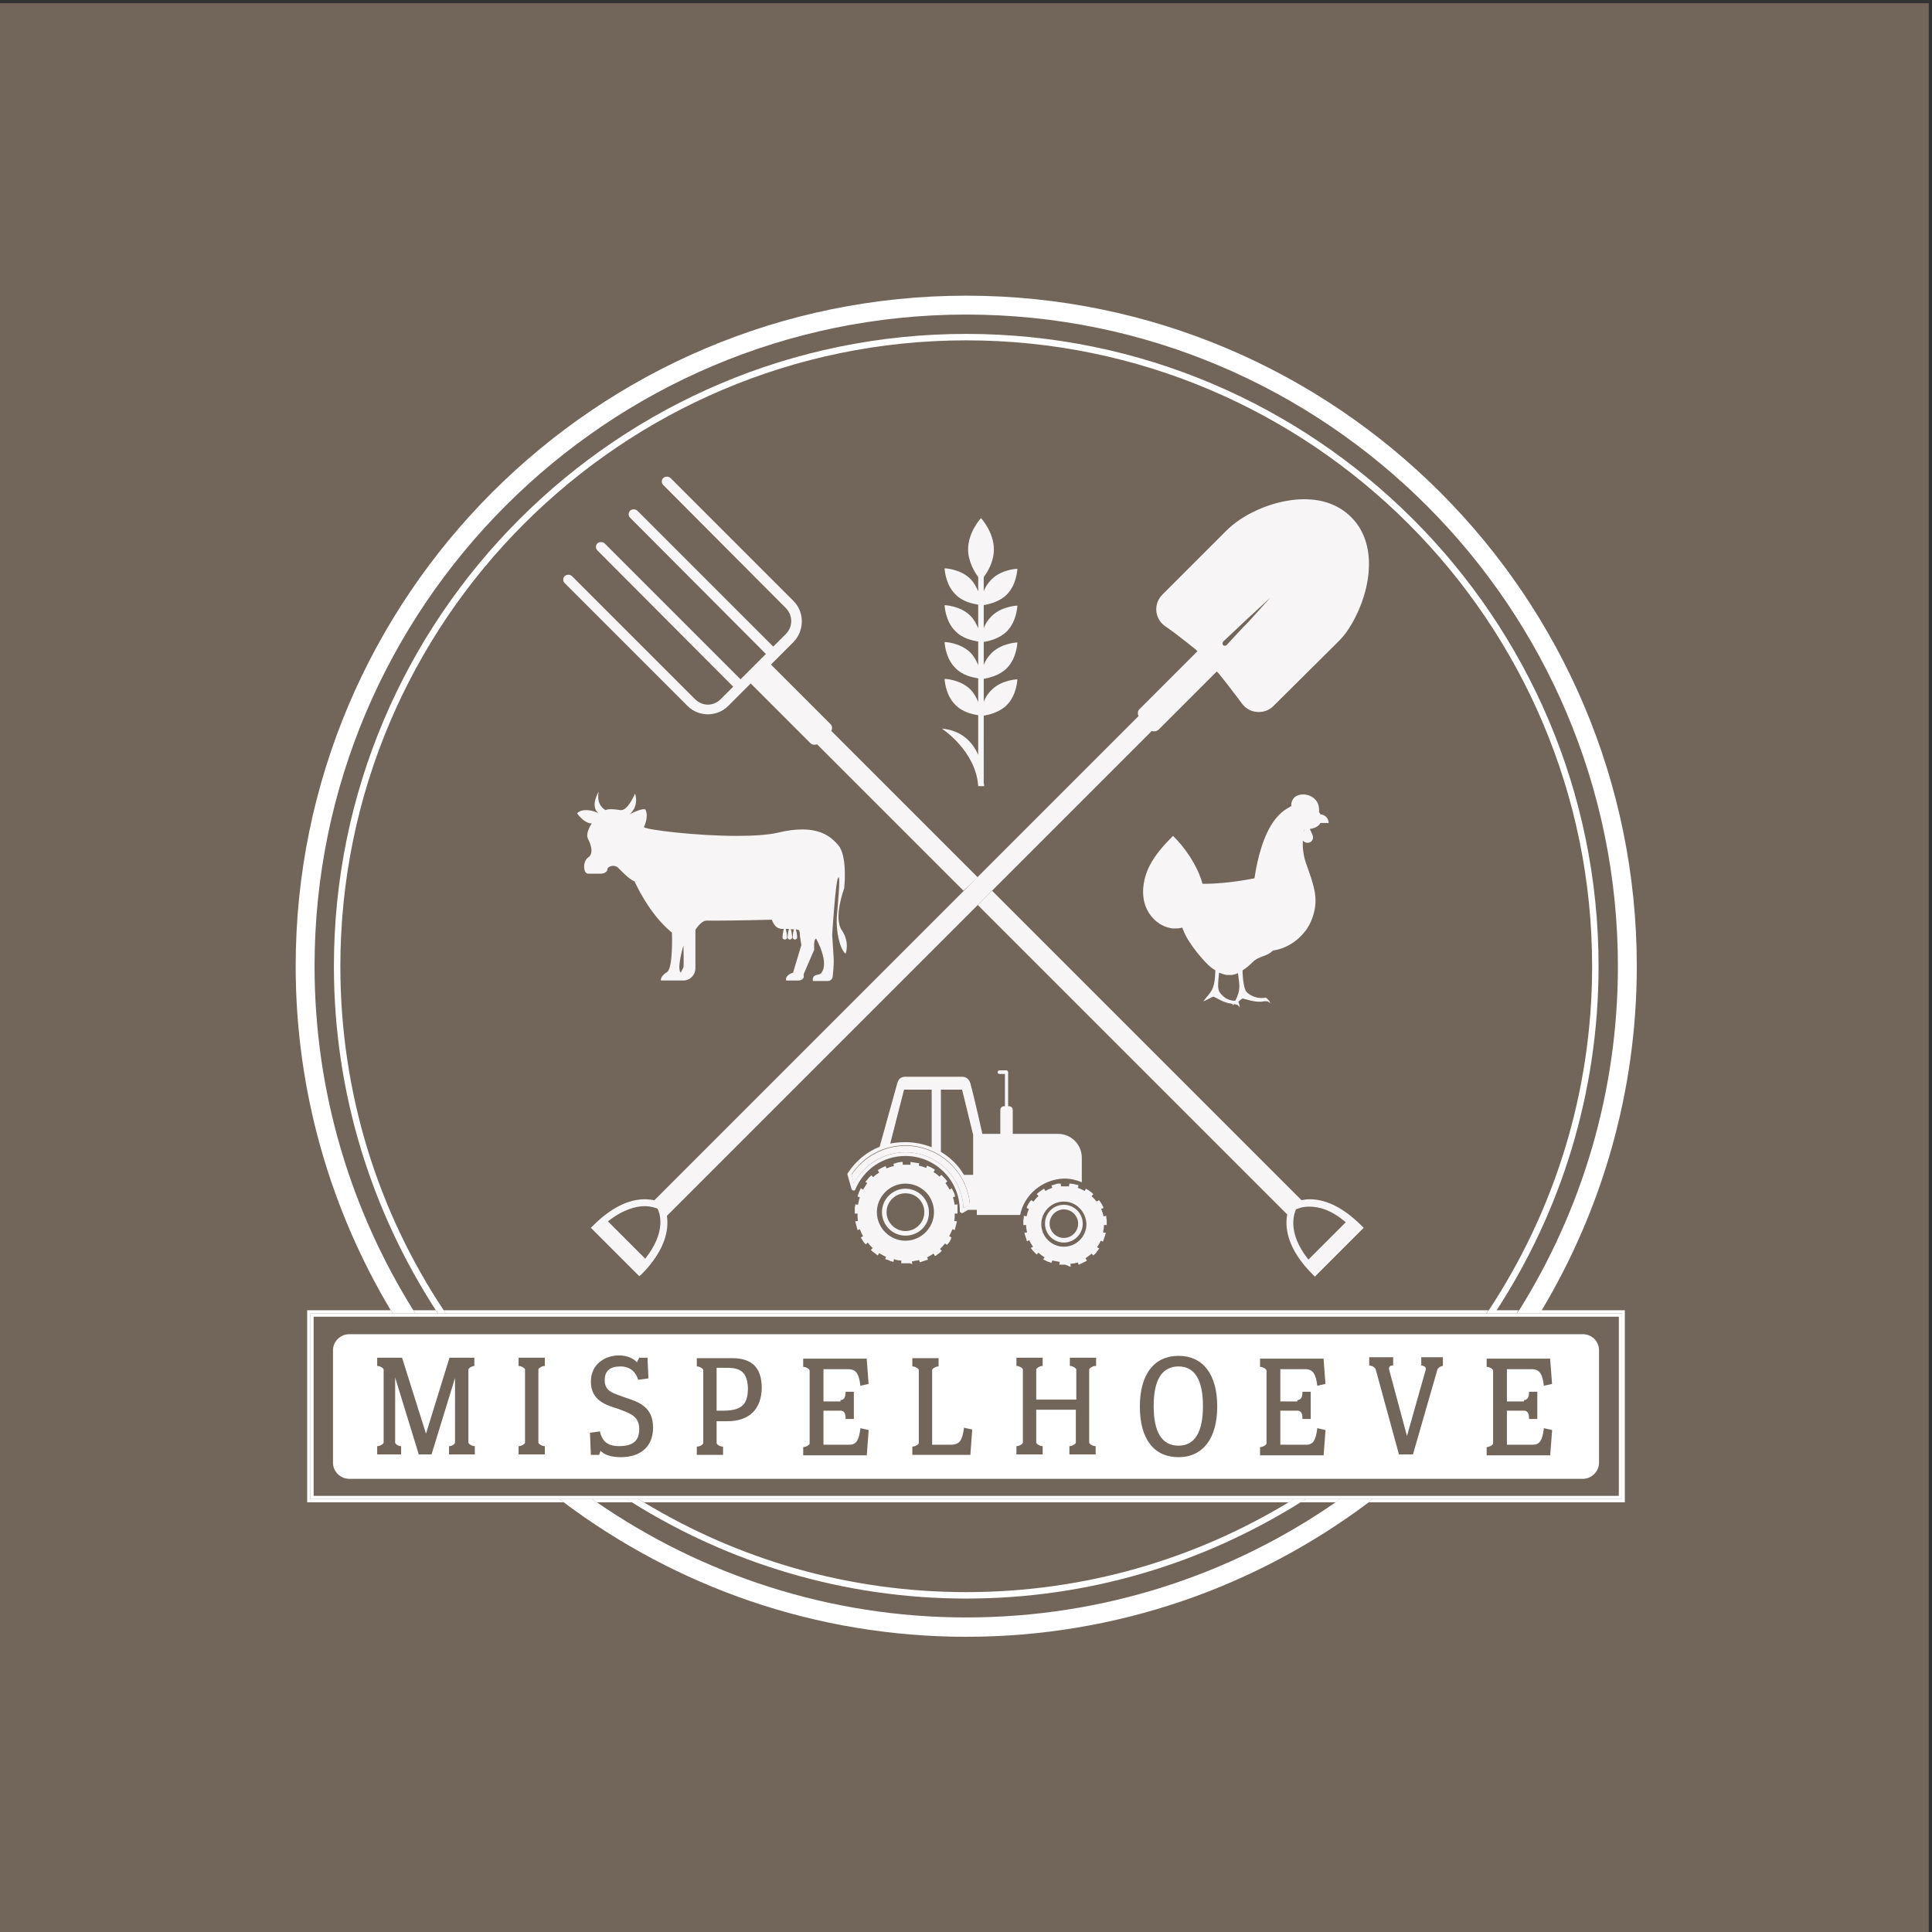
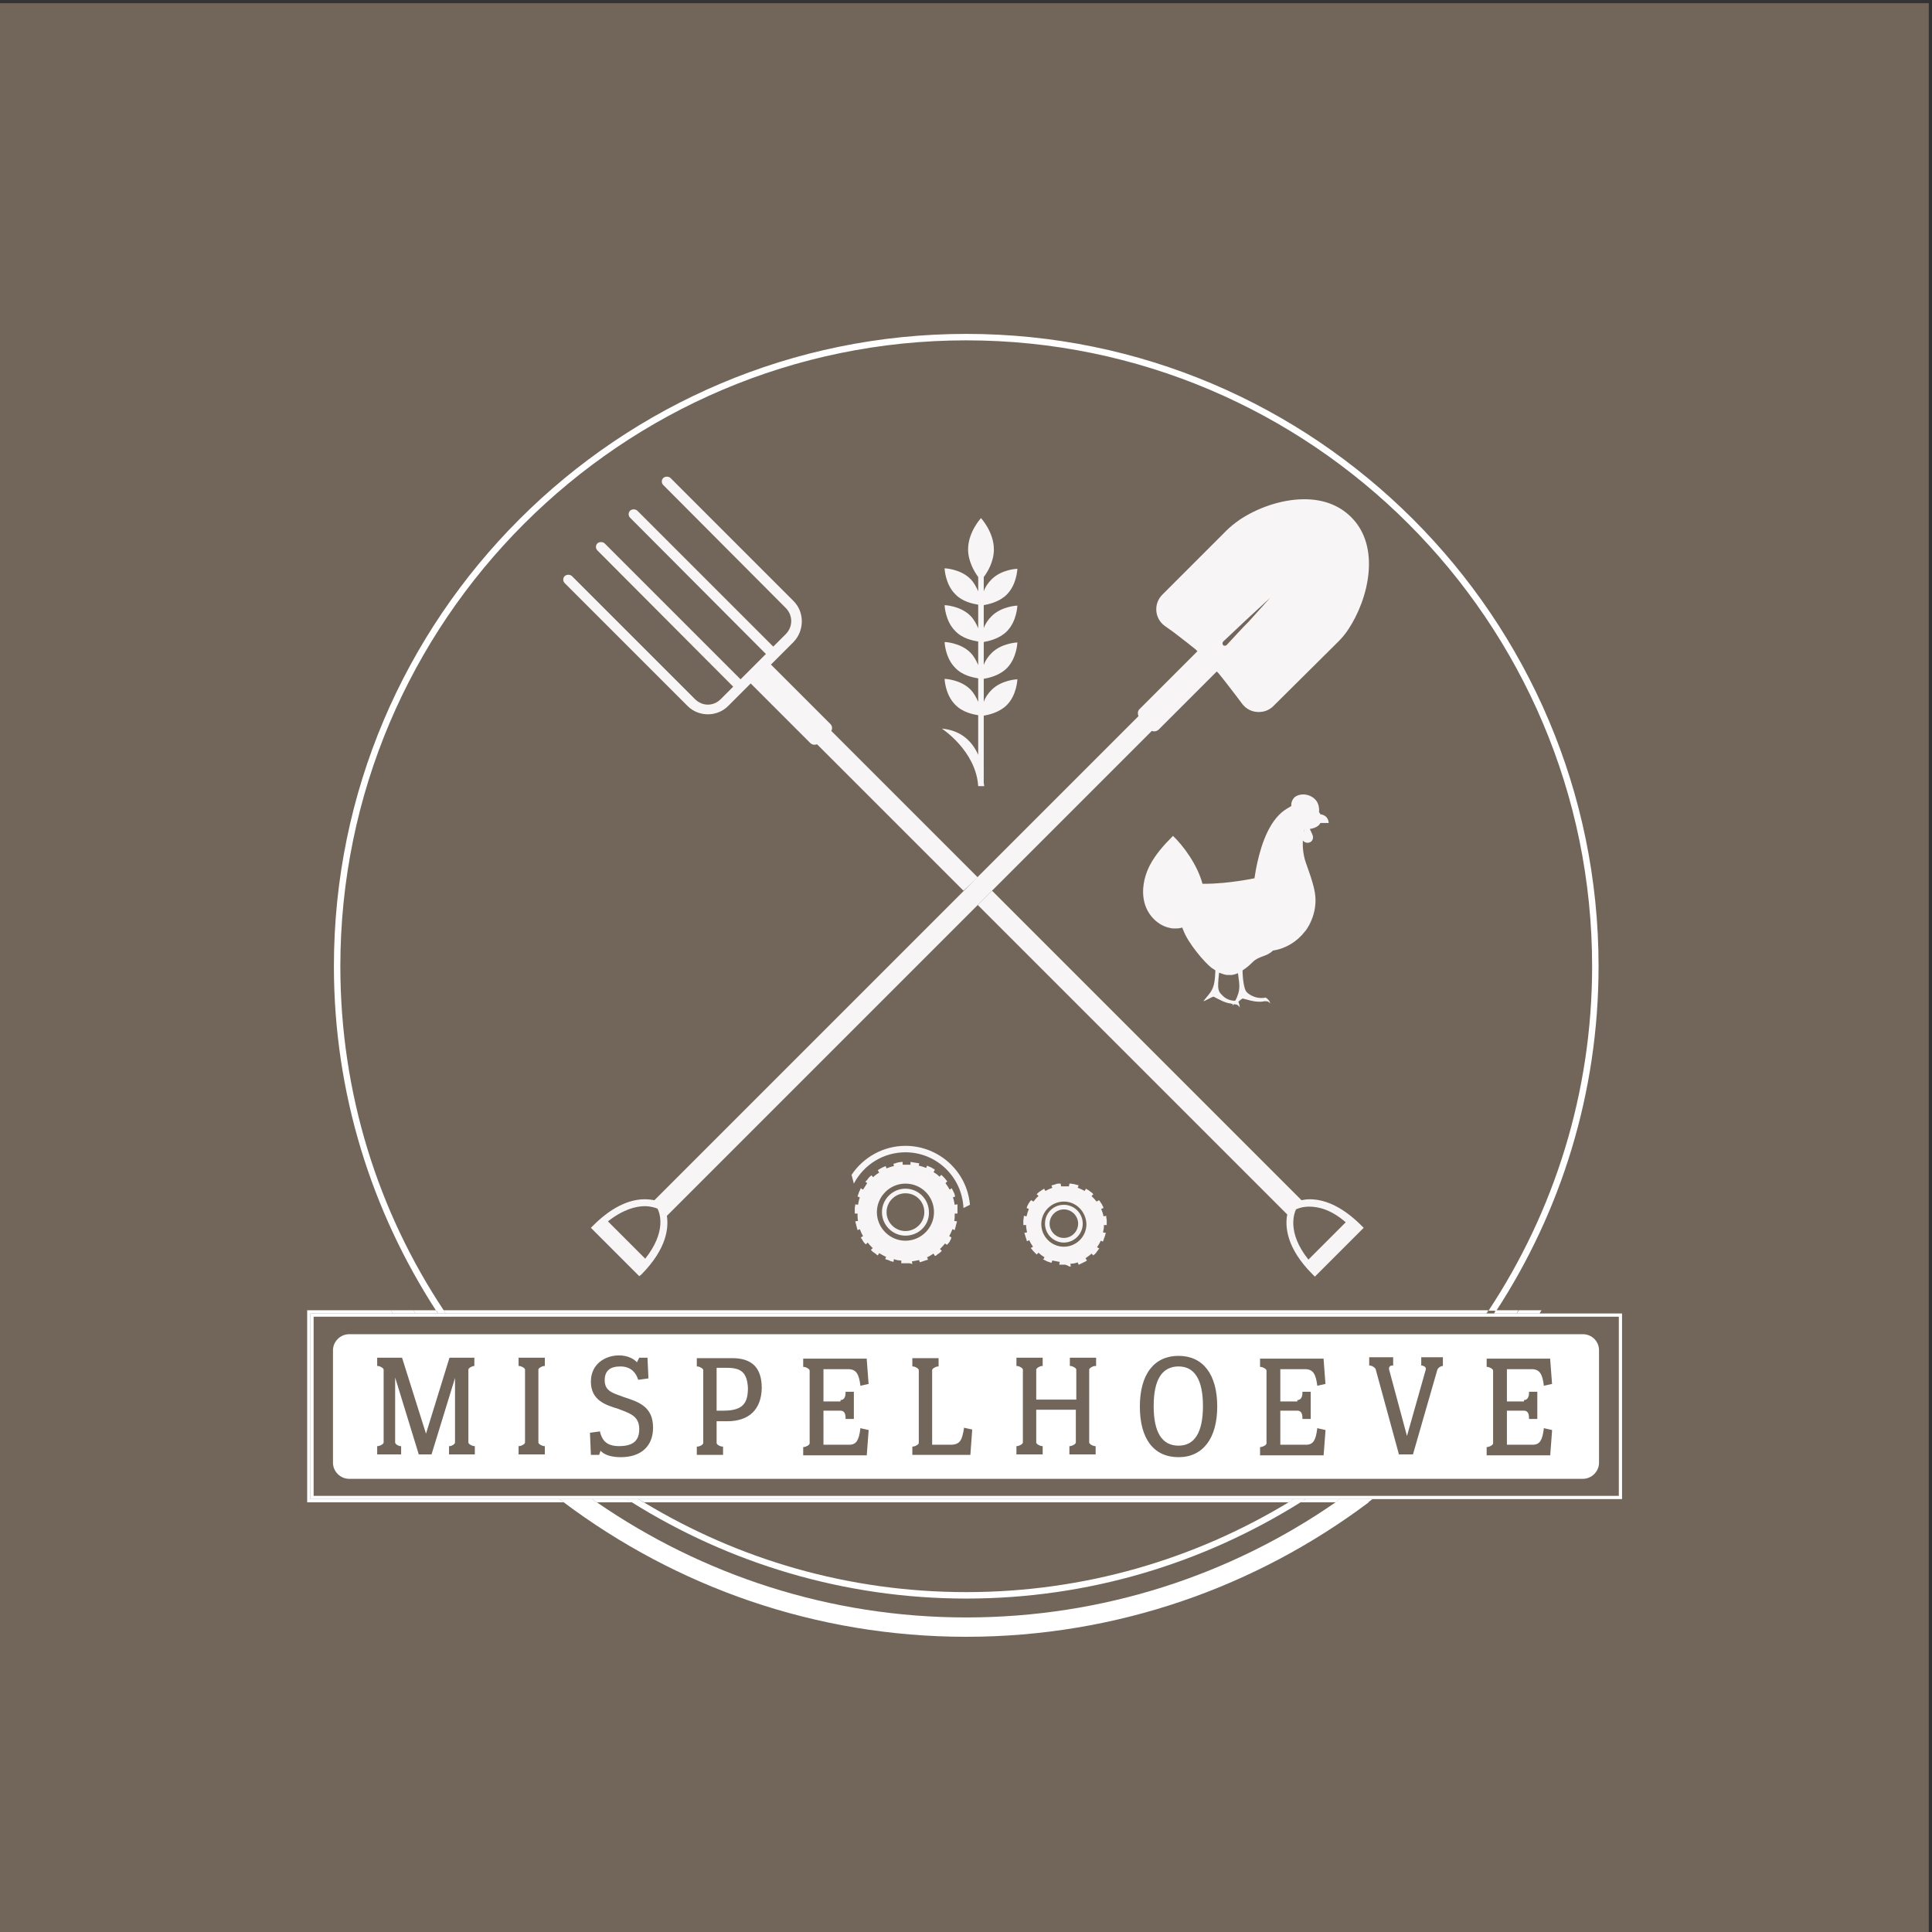
<svg xmlns="http://www.w3.org/2000/svg" xmlns:xlink="http://www.w3.org/1999/xlink" version="1.1" id="Laag_1" x="0px" y="0px" viewBox="0 0 419.5 419.5" style="enable-background:new 0 0 419.5 419.5;" xml:space="preserve">
  <rect x="0" y="0" width="419.5" height="419.5" fill="#333333" stroke="none" />
  <style type="text/css">
	.st0{fill:#72665A;}
	.st1{clip-path:url(#SVGID_2_);fill:#F7F5F5;}
	.st2{clip-path:url(#SVGID_2_);fill:#FFFFFF;}
</style>
  <rect y="0.7" class="st0" width="418.8" height="418.8" />
  <g>
    <defs>
      <rect id="SVGID_1_" width="419.5" height="419.5" />
    </defs>
    <clipPath id="SVGID_2_">
      <use xlink:href="#SVGID_1_" style="overflow:visible;" />
    </clipPath>
-     <path class="st1" d="M148.4,205.3c0,0-1.5,4.9-0.6,5.9c0,0,0.6-1.1,0.6-1.2C148.5,209.9,148.4,205.3,148.4,205.3 M173.4,212.9h-2.7   c-0.3-1.2,1.5-1.7,1.5-1.7l1.8-6l-0.3-1.9c0-1.1-0.2-1.4-0.4-1.4c0,0-0.1,0-0.1,0c-0.1-0.1-0.2-0.1-0.4-0.1l0,0   c0.2,0.6,0.3,1.6,0.3,1.7c0,0.3-0.2,0.5-0.5,0.5c-0.3,0-0.5-0.2-0.5-0.5c0-0.2,0.1-1.1,0.3-1.7c-0.2,0-0.5,0-0.7-0.1   c0.2,0.6,0.3,1.6,0.3,1.8c0,0.3-0.2,0.5-0.5,0.5c-0.3,0-0.5-0.2-0.5-0.5c0-0.2,0.1-1.2,0.3-1.8c-0.2,0-0.5,0-0.7,0   c0.2,0.5,0.3,1.6,0.3,1.8c0,0.3-0.2,0.5-0.5,0.5c-0.3,0-0.5-0.2-0.5-0.5c0-0.2,0.1-1.2,0.3-1.8c-0.2,0-0.4,0-0.6,0   c-0.1,0-0.2-0.1-0.3-0.1c-1.2-0.2-1.7-1.9-1.7-1.9s-8.2,0.2-12.1,0.2c-1,0-1.7,0-2,0c0,0-0.1,0-0.1,0c-1.2,0-2.4,2-2.4,2v8.3   c0,0.6-0.2,1.2-0.5,1.6c-0.5,0.7-1.3,1.1-2.1,1.1h-4.9c0,0-0.2-0.9,1.3-1.8c1.4-0.8,1.1-8.6,1.1-8.6c-5-4-8.1-11.1-8.1-11.1   c-1.3-0.6-2.5-1.9-3.5-2.9c-0.4-0.4-0.8-0.5-1.2-0.5c-0.6,0-1.2,0.4-1.2,0.7c0,0.1-0.1,0.3-0.1,0.4c-0.3,0.4-0.8,0.6-1.3,0.6h-2.8   c-1.1,0-1.2-2.7,0-3.5c1.2-0.8,0.7-2.7,0-4c-0.7-1.3,0.8-3.4,0.8-3.4c-1.7,0-3.2-2.2-3.2-2.2c0.6-0.6,1.3-0.7,2-0.7   c1.4,0,2.7,0.7,2.7,0.7c-2-1.5,0-4.7,0-4.7c-0.6,3.1,1.5,4,1.5,4c0.2-0.1,0.6-0.2,1.1-0.2c0.9,0,2.1,0.2,2.1,0.2c0.1,0,0.2,0,0.2,0   c1.5,0,3-3.6,3-3.6c0.9,3-1.2,4.5-1.2,4.5c1.8-0.9,2.7-1.1,3.1-1.1c0.4,0,0.4,0.2,0.4,0.2c0.7,1.6-0.4,3.7-0.4,3.7   c0.7,0.6,11.4,1.9,20.2,1.9c3.5,0,6.8-0.2,8.9-0.7c2.1-0.5,3.8-0.7,5.3-0.7c4.1,0,6.3,1.6,7.8,3.4c2.1,2.4,1.3,9.4,1.3,9.4   s-2.4,6.4-0.5,9.1c1.8,2.7,0.8,5.1,0.8,5.1c-1.3-1.1-2.1-5.1-1.9-7.9c0.2-2.6,0.8-8.7,0.4-8.7c0,0-0.1,0-0.1,0.1   c-0.6,0.8-1.3,12.4-1.3,12.4l0.3,4.7c0.1,1.1,0,2.3-0.1,3.4l-0.1,1c-0.1,0.5-0.5,0.9-1,0.9h-3.3c-0.2-1.6,1.3-1.2,1.7-1.6   c2.1-2.2-1-7.6-1-7.6c-0.6,0.2-0.4,2.4-0.4,2.4l-2.2,5.1c-0.1,0.2-0.1,0.4-0.1,0.6C174.7,212.3,174.1,212.9,173.4,212.9" />
    <path class="st1" d="M196.6,257c-3.4,0-6.2,2.8-6.2,6.2c0,3.4,2.8,6.2,6.2,6.2c3.4,0,6.2-2.8,6.2-6.2   C202.8,259.7,200,257,196.6,257 M196.7,274.3c-0.5,0-1,0-1,0l0-0.6c-0.6,0-1.1-0.1-1.6-0.3L194,274c0,0-0.1,0-0.3-0.1   c-0.2,0-0.4-0.1-0.6-0.2c-0.2-0.1-0.5-0.2-0.6-0.2l-0.2-0.1l-0.1,0l0.2-0.5c-0.5-0.2-1-0.5-1.5-0.8l-0.3,0.5c0,0-0.1-0.1-0.3-0.2   c-0.1-0.1-0.3-0.3-0.5-0.4c-0.1-0.1-0.2-0.1-0.3-0.2l-0.2-0.2c-0.1-0.1-0.2-0.2-0.2-0.2l0.4-0.4c-0.4-0.4-0.8-0.8-1.1-1.2l-0.4,0.4   c0,0-0.1-0.1-0.2-0.2c-0.1-0.1-0.3-0.3-0.4-0.5c-0.2-0.4-0.5-0.8-0.5-0.8l0.5-0.3c-0.3-0.5-0.5-1-0.7-1.5l-0.5,0.2l-0.5-1.9   l0.6-0.1c-0.1-0.5-0.1-1.1-0.1-1.6l-0.6,0l0-0.1c0-0.1,0-0.1,0-0.2c0-0.2,0-0.4,0-0.7c0-0.2,0-0.5,0.1-0.7c0-0.2,0-0.3,0-0.3   l0.6,0.1c0.1-0.5,0.2-1.1,0.4-1.6l-0.5-0.2c0,0,0-0.1,0.1-0.3c0.1-0.2,0.1-0.4,0.2-0.6c0.2-0.4,0.4-0.9,0.4-0.9l0.5,0.3   c0.3-0.5,0.6-0.9,0.9-1.4l-0.4-0.3c0,0,0.1-0.1,0.2-0.2c0.1-0.1,0.3-0.3,0.4-0.5c0.2-0.2,0.3-0.4,0.5-0.5c0.1-0.1,0.2-0.2,0.2-0.2   l0.4,0.4c0.4-0.4,0.8-0.7,1.3-1l-0.3-0.5c0,0,0.4-0.3,0.8-0.5c0.4-0.2,0.9-0.4,0.9-0.4l0.2,0.5c0.5-0.2,1-0.4,1.6-0.5l-0.1-0.5   c0,0,0.1,0,0.3-0.1c0.1,0,0.2,0,0.3-0.1c0.1,0,0.2,0,0.4-0.1c0.2,0,0.5-0.1,0.7-0.1l0.2,0l0.1,0l0,0.6c0.3,0,0.6,0,0.9,0   c0.3,0,0.5,0,0.8,0l0-0.6l1.9,0.3l-0.1,0.5c0.5,0.1,1.1,0.3,1.6,0.5l0.2-0.5c0,0,0.4,0.2,0.9,0.4c0.4,0.2,0.8,0.5,0.8,0.5l-0.3,0.5   c0.5,0.3,0.9,0.6,1.3,1l0.4-0.4c0,0,0.1,0.1,0.2,0.2c0.1,0.1,0.3,0.3,0.5,0.5c0.2,0.2,0.3,0.4,0.4,0.5c0.1,0.1,0.2,0.2,0.2,0.2   l-0.4,0.4c0.3,0.4,0.6,0.9,0.9,1.4l0.5-0.3l0,0.1l0.1,0.2c0.1,0.2,0.2,0.4,0.3,0.6c0.1,0.2,0.2,0.4,0.2,0.6   c0.1,0.2,0.1,0.3,0.1,0.3l-0.5,0.2c0.2,0.5,0.3,1,0.4,1.6l0.6-0.1c0,0,0,0.1,0,0.3c0,0.1,0,0.2,0,0.3c0,0.1,0,0.2,0,0.4   c0,0.5,0,1,0,1h-0.6c0,0.6,0,1.1-0.1,1.6l0.6,0.1l-0.5,1.9l-0.5-0.2c-0.2,0.5-0.4,1-0.7,1.5l0.5,0.3c0,0-0.1,0.1-0.1,0.3   c-0.1,0.2-0.2,0.4-0.3,0.6c-0.1,0.2-0.3,0.4-0.4,0.5c-0.1,0.1-0.2,0.2-0.2,0.2l-0.4-0.3c-0.3,0.4-0.7,0.8-1.1,1.2l0.4,0.4   c0,0-0.1,0.1-0.2,0.2c-0.1,0.1-0.3,0.3-0.5,0.4c-0.2,0.1-0.4,0.3-0.5,0.4l-0.2,0.1l-0.1,0l-0.3-0.5c-0.5,0.3-0.9,0.6-1.4,0.8   l0.2,0.5c0,0-0.1,0.1-0.3,0.1c-0.2,0.1-0.4,0.1-0.6,0.2c-0.1,0-0.2,0.1-0.3,0.1c-0.1,0-0.2,0.1-0.3,0.1c-0.2,0-0.3,0.1-0.3,0.1   l-0.1-0.5c-0.5,0.1-1.1,0.2-1.6,0.3l0.1,0.6C197.6,274.2,197.1,274.3,196.7,274.3" />
    <path class="st1" d="M196.6,259.1c-2.2,0-4.1,1.8-4.1,4.1c0,2.2,1.8,4.1,4.1,4.1c2.2,0,4.1-1.8,4.1-4.1   C200.7,260.9,198.9,259.1,196.6,259.1 M196.6,268.3c-2.8,0-5.1-2.3-5.1-5.1c0-2.8,2.3-5.1,5.1-5.1c2.8,0,5.1,2.3,5.1,5.1   C201.8,266,199.5,268.3,196.6,268.3" />
    <path class="st1" d="M231,260.9c-2.7,0-4.9,2.2-4.9,4.9c0,2.7,2.2,4.9,4.9,4.9s4.9-2.2,4.9-4.9C235.8,263.1,233.7,260.9,231,260.9    M231,274.6c-0.5,0-1,0-1,0l0.1-0.6c-0.6-0.1-1.1-0.2-1.6-0.3l-0.2,0.5c0,0-0.1,0-0.3-0.1c-0.2-0.1-0.4-0.1-0.6-0.2   c-0.2-0.1-0.4-0.2-0.6-0.3l-0.2-0.1l-0.1,0l0.3-0.5c-0.5-0.3-0.9-0.6-1.3-1l-0.4,0.4c0,0-0.1-0.1-0.2-0.2c-0.1-0.1-0.3-0.3-0.5-0.5   c-0.2-0.2-0.3-0.4-0.4-0.5c-0.1-0.1-0.2-0.2-0.2-0.2l0.5-0.3c-0.3-0.4-0.6-0.9-0.8-1.4l-0.5,0.2c0,0-0.1-0.1-0.1-0.3   c-0.1-0.2-0.1-0.4-0.2-0.6c-0.1-0.2-0.1-0.5-0.2-0.6c0-0.2-0.1-0.3-0.1-0.3l0.6-0.1c-0.1-0.5-0.2-1.1-0.2-1.6l-0.6,0l0-0.1   c0-0.1,0-0.1,0-0.2c0-0.2,0-0.4,0-0.7c0-0.2,0.1-0.5,0.1-0.7c0-0.1,0-0.2,0-0.2l0-0.1l0.6,0.1c0.1-0.5,0.3-1.1,0.5-1.6l-0.5-0.2   c0,0,0.1-0.1,0.1-0.3c0.1-0.2,0.2-0.4,0.3-0.6c0.1-0.2,0.3-0.4,0.4-0.6c0.1-0.1,0.2-0.2,0.2-0.2l0.5,0.3c0.3-0.4,0.7-0.9,1.1-1.2   l-0.4-0.4c0,0,0.1-0.1,0.2-0.2c0.1-0.1,0.3-0.3,0.5-0.4c0.1-0.1,0.2-0.1,0.3-0.2c0.1-0.1,0.2-0.1,0.3-0.2c0.2-0.1,0.3-0.2,0.3-0.2   l0.3,0.5c0.5-0.3,1-0.5,1.5-0.7l-0.2-0.5l0.1,0l0.2-0.1c0.2,0,0.4-0.1,0.7-0.2c0.2-0.1,0.5-0.1,0.7-0.1c0.2,0,0.3,0,0.3,0l0.1,0.6   c0.3,0,0.6,0,0.9,0c0.3,0,0.5,0,0.8,0l0.1-0.6l0.1,0c0.1,0,0.1,0,0.2,0c0.2,0,0.4,0.1,0.7,0.1c0.2,0.1,0.5,0.1,0.7,0.2   c0.2,0,0.3,0.1,0.3,0.1l-0.2,0.5c0.5,0.2,1,0.4,1.5,0.7l0.3-0.5c0,0,0.1,0.1,0.3,0.2c0.2,0.1,0.4,0.2,0.6,0.4   c0.2,0.1,0.4,0.3,0.5,0.4c0.1,0.1,0.2,0.2,0.2,0.2l-0.4,0.4c0.4,0.4,0.8,0.8,1.1,1.2l0.5-0.3c0,0,0.1,0.1,0.2,0.2   c0.1,0.1,0.2,0.4,0.4,0.6c0.1,0.2,0.2,0.4,0.3,0.6c0.1,0.2,0.1,0.3,0.1,0.3l-0.5,0.2c0.2,0.5,0.4,1,0.5,1.6l0.6-0.1l0,0.1   c0,0.1,0,0.1,0,0.2c0,0.2,0.1,0.4,0.1,0.7c0,0.2,0,0.5,0,0.7c0,0.2,0,0.3,0,0.3h-0.6c0,0.6-0.1,1.1-0.2,1.6l0.6,0.1l0,0.1l-0.1,0.2   c0,0.2-0.1,0.4-0.2,0.7c-0.1,0.2-0.2,0.5-0.2,0.6l-0.1,0.2l0,0.1l-0.5-0.2c-0.2,0.5-0.5,1-0.8,1.4l0.5,0.3c0,0-0.1,0.1-0.2,0.2   c-0.1,0.1-0.1,0.2-0.2,0.3c-0.1,0.1-0.2,0.2-0.2,0.3c-0.2,0.2-0.3,0.4-0.5,0.5c-0.1,0.1-0.2,0.2-0.2,0.2l-0.4-0.4   c-0.4,0.4-0.9,0.7-1.3,1l0.3,0.5c0,0-0.1,0.1-0.3,0.2c-0.2,0.1-0.4,0.2-0.6,0.3c-0.2,0.1-0.5,0.2-0.6,0.3c-0.2,0.1-0.3,0.1-0.3,0.1   l-0.2-0.5c-0.5,0.2-1.1,0.3-1.6,0.3l0.1,0.6c0,0-0.1,0-0.3,0C231.5,274.6,231.3,274.6,231,274.6" />
-     <path class="st1" d="M196.6,248c2,0,3.9,0.4,5.7,1.1v-12.5h-6l-3,11.7C194.3,248.1,195.5,248,196.6,248 M204.3,236.6v13.5   c2,1.2,3.8,2.9,5,5h2v-8.7l-2.4-9.8H204.3 M196.6,250.2c6.8,0,12.3,5.4,12.6,12.1l1.4-0.8c-0.6-7.2-6.7-12.8-14-12.8   c-4.7,0-9.1,2.3-11.7,6.3l0.5,1.9C187.6,252.9,191.9,250.2,196.6,250.2 M221.5,263.8h-9.4v-1.1h-1.9l-1.2,0.7l-0.2,0l-0.2-0.1   c-0.1-0.1-0.2-0.2-0.2-0.3l0-0.1l0-0.1c0-6.5-5.3-11.8-11.8-11.8c-4.8,0-9,2.8-10.9,7.3c-0.1,0.2-0.2,0.2-0.4,0.2c0,0,0,0,0,0   c-0.2,0-0.3-0.1-0.4-0.3l-0.9-3.2c0-0.1,0-0.2,0.1-0.3c1.7-2.6,4.1-4.6,6.9-5.7l3.8-13.7l0.1-0.3c0.2-0.7,0.8-1.2,1.6-1.2h12.5   c0.7,0,1.4,0.5,1.6,1.2l0.1,0.2c0.9,3.3,2.6,11,2.6,11h3.9v-5.2c0-0.5,0.4-0.8,0.8-0.8h0.2v-7H217c-0.2,0-0.4-0.2-0.4-0.4   c0-0.2,0.2-0.4,0.4-0.4h1.5c0.2,0,0.4,0.2,0.4,0.4v7.4h0.2c0.5,0,0.8,0.4,0.8,0.8v5.2h9.8c2.9,0,5.2,2.3,5.2,5.2v5.3   c-1.2-0.5-2.5-0.8-3.9-0.8C226.3,256.1,222.4,259.4,221.5,263.8" />
    <path class="st1" d="M231,262.6c-1.7,0-3.1,1.4-3.1,3.1c0,1.7,1.4,3.1,3.1,3.1c1.7,0,3.1-1.4,3.1-3.1   C234.1,264,232.7,262.6,231,262.6 M231,269.8c-2.2,0-4.1-1.8-4.1-4.1s1.8-4.1,4.1-4.1c2.2,0,4.1,1.8,4.1,4.1S233.2,269.8,231,269.8   " />
    <path class="st1" d="M209.2,262.3c-0.3-6.7-5.8-12.1-12.6-12.1c-4.7,0-9,2.6-11.2,6.8l-0.5-1.9c2.6-3.9,7-6.3,11.7-6.3   c7.3,0,13.4,5.6,14,12.8L209.2,262.3" />
    <path class="st1" d="M283.1,180.6c0-0.1,0.1-0.3,0.1-0.4l0.1,0C283.2,180.4,283.2,180.5,283.1,180.6" />
    <path class="st1" d="M283.1,180.6L283.1,180.6c0.1-0.1,0.1-0.3,0.2-0.4l-0.1,0C283.2,180.4,283.1,180.5,283.1,180.6 M264.5,214   c0,0.5,0.1,1,0.2,1.2c0.2,0.5,0.6,0.8,1,1.2c0.7,0.6,1.6,0.9,2.5,0.9c0.2-0.4,0.4-0.7,0.5-1.1c0.3-0.7,0.4-1.4,0.4-2.1   c0-0.9-0.2-1.8-0.3-2.8c-0.4,0.2-0.8,0.3-1.3,0.4c-0.3,0-0.4,0-0.6,0c-0.1,0-0.2,0-0.3,0c-0.7,0-1.3-0.3-1.9-0.5   C264.6,212.1,264.5,213.2,264.5,214 M269.2,218.8c-0.1-0.3-0.4-0.6-0.8-0.7c-0.1,0-0.3,0-0.4-0.1c-0.1,0.1-0.2,0.2-0.4,0.3   c0-0.1,0.1-0.2,0.1-0.3c-0.1,0-0.3,0-0.4-0.1c-1.3-0.1-2.6-0.9-3.8-1.5c-0.7,0.2-1.5,0.8-2.2,1c0.5-0.7,1-1.2,1.5-1.9   c1-1.4,1-3.1,1.1-4.8c-0.3-0.2-0.6-0.4-0.9-0.6c-1.4-1.1-5-5.2-6.1-8.2c-0.1-0.2-0.1-0.3-0.2-0.5c-0.6,0.2-1.1,0.2-1.7,0.2   c-0.3,0-0.6,0-0.9-0.1c-2.7-0.5-4.9-2.8-5.6-5.5c-0.7-2.7-0.1-5.6,1.1-8c1.3-2.5,3.1-4.5,5.1-6.5c2.3,2.2,5.3,6.3,6.4,10.4   c0.1,0,0.2,0,0.4,0c5.3,0,10.9-1.2,10.9-1.2l0-0.1c0.1-0.5,0.2-1.1,0.3-1.8c0.7-3.7,2.2-9.5,5.6-12.4c0.6-0.5,1.4-1,2.1-1.4   c-0.1-0.7,0.2-1.4,0.7-1.9c0.5-0.4,1.2-0.6,1.8-0.6c0.1,0,0.2,0,0.3,0c1.1,0.1,2.1,0.6,2.7,1.5c0.4,0.6,0.6,1.5,0.5,2.3   c0.1,0.2,0.2,0.3,0.3,0.5c0.6,0.1,1.7,0.4,1.8,1.9c0,0-1,0-1.6,0c-0.1,0-0.1,0-0.2,0c-0.3,0.6-1,1.1-2.3,1.3   c0.3,0.6,0.7,1.4,0.7,1.8c0,0.7-0.5,1.2-1.2,1.2c-0.4,0-0.8-0.2-1-0.5c-0.1,1.5,0.1,3.2,0.6,4.7c0.5,1.5,1.1,3,1.5,4.5   c0.3,1,0.5,1.9,0.6,2.9c0.2,2.1-0.3,4.3-1.3,6.2c-0.3,0.5-0.6,1.1-1,1.5c-1.7,2.2-4.2,3.7-6.9,4.1c-1.4,1.4-3,1.1-4.4,2.5   c-0.7,0.7-1.4,1.3-2.2,1.8c0,1.6,0.3,4,0.8,4.6c0.3,0.4,0.8,0.7,1.2,0.9c0.6,0.3,1.3,0.5,2,0.5c0.3,0,0.7,0,1-0.1   c0.5,0.3,0.9,0.7,1,1.3c-0.2-0.3-0.5-0.5-0.9-0.5c-0.1,0-0.1,0-0.2,0c-0.3,0-0.6,0.1-0.8,0.1c-0.2,0-0.4,0-0.6,0   c-1.2,0-2.3-0.4-3.5-0.7c-0.3,0.2-0.6,0.4-0.9,0.7C269,217.9,269.2,218.3,269.2,218.8" />
    <path class="st1" d="M213.7,170.7h-1.3c-0.5-7.7-7.9-12.5-7.9-12.5c4.4,0.4,6.7,3,7.9,5.7v-8.6c-1.1-0.2-3.4-0.6-5-2.3   c-2.2-2.2-2.3-5.6-2.3-5.6s3.4,0.1,5.6,2.3c0.8,0.8,1.3,1.8,1.7,2.7v-5.1c-1.1-0.2-3.4-0.6-5-2.3c-2.2-2.2-2.3-5.6-2.3-5.6   s3.4,0.1,5.6,2.3c0.8,0.8,1.3,1.8,1.7,2.7v-5.1c-1.1-0.2-3.4-0.6-5-2.3c-2.2-2.2-2.3-5.6-2.3-5.6s3.4,0.1,5.6,2.3   c0.8,0.8,1.3,1.8,1.7,2.7v-5.1c-1.1-0.2-3.4-0.6-5-2.3c-2.2-2.2-2.3-5.6-2.3-5.6s3.4,0.1,5.6,2.3c0.8,0.8,1.3,1.8,1.7,2.7v-3.1   c-0.8-1.1-2.2-3.4-2.2-6c0-3.8,2.8-6.8,2.8-6.8s2.8,3,2.8,6.8c0,2.6-1.3,4.8-2.2,6v3.1c0.3-0.9,0.9-1.8,1.7-2.6   c2.2-2.2,5.6-2.3,5.6-2.3s-0.1,3.4-2.3,5.6c-1.6,1.6-3.9,2.1-5,2.3v5c0.3-0.9,0.9-1.8,1.7-2.6c2.2-2.2,5.6-2.3,5.6-2.3   s-0.1,3.4-2.3,5.6c-1.6,1.6-3.9,2.1-5,2.3v5c0.3-0.9,0.9-1.8,1.7-2.6c2.2-2.2,5.6-2.3,5.6-2.3s-0.1,3.4-2.3,5.6   c-1.6,1.6-3.9,2.1-5,2.3v5c0.3-0.9,0.9-1.8,1.7-2.6c2.2-2.2,5.6-2.3,5.6-2.3s-0.1,3.4-2.3,5.6c-1.6,1.6-3.9,2.1-5,2.3V170   C213.7,170.4,213.7,170.7,213.7,170.7" />
    <path class="st1" d="M209.2,193.4l-31.8-31.8c-0.2,0.1-0.4,0.1-0.6,0.1c-0.3,0-0.6-0.1-0.9-0.4l-12.9-12.9l-4.9,4.9   c-1.2,1.2-2.8,1.8-4.4,1.8s-3.2-0.6-4.4-1.8l-26.7-26.7c-0.4-0.4-0.4-1.1,0-1.5l0,0c0.2-0.2,0.5-0.3,0.8-0.3s0.6,0.1,0.8,0.3   l26.7,26.7c0.8,0.8,1.8,1.2,2.8,1.2s2-0.4,2.8-1.2l2.7-2.7l-29.5-29.6c-0.4-0.4-0.4-1.1,0-1.5l0,0c0.2-0.2,0.5-0.3,0.8-0.3   c0.3,0,0.6,0.1,0.8,0.3l29.5,29.5l5.5-5.5l-29.5-29.6c-0.4-0.4-0.4-1.1,0-1.5l0,0c0.2-0.2,0.5-0.3,0.8-0.3c0.3,0,0.6,0.1,0.8,0.3   l29.5,29.5l2.7-2.7c1.6-1.6,1.6-4.1,0-5.7L144,105.3c-0.4-0.4-0.4-1.1,0-1.5l0,0c0.2-0.2,0.5-0.3,0.8-0.3s0.6,0.1,0.8,0.3   l26.7,26.7c2.4,2.4,2.4,6.4,0,8.9l-4.9,4.9l12.9,12.9c0.4,0.4,0.5,1,0.2,1.5l31.8,31.8L209.2,193.4 M284.3,262   c-1.5,0-2.5,0.4-2.9,0.6c-0.4,0.9-2,5,2.7,10.9l8.1-8.1C289,262.6,286.2,262,284.3,262 M285.5,277.2l-0.5-0.5   c-5.7-5.7-6-10.4-5.5-13l-67.2-67.2l3.1-3.1l67.2,67.2c0.5-0.1,1.1-0.2,1.8-0.2c2.7,0,6.6,1.1,11.2,5.7l0.5,0.5L285.5,277.2" />
    <path class="st1" d="M275.8,129.8l-5.1,4.7c-1.7,1.6-3.4,3.2-5.1,4.8l0,0c-0.2,0.2-0.2,0.6,0,0.8c0.1,0.1,0.2,0.1,0.4,0.1   c0.2,0,0.3-0.1,0.4-0.2c1.6-1.7,3.1-3.4,4.8-5.1L275.8,129.8L275.8,129.8L275.8,129.8 M140,261.9c-1.9,0-4.7,0.7-8,3.3l8.1,8.1   c4.6-5.8,3.2-9.8,2.7-10.8l-0.1-0.1C142.4,262.3,141.4,261.9,140,261.9 M138.8,277.1l-10.5-10.5l0.5-0.5c4.6-4.6,8.5-5.7,11.2-5.7   c0.8,0,1.5,0.1,2.1,0.2l67.2-67.2l3.1-3.1l34.8-34.8c-0.2-0.5-0.2-1.1,0.2-1.5l12.6-12.6l-0.4-0.4c-1.1-0.9-2.4-1.9-3.7-2.9   c-1-0.8-2-1.5-3-2.2c-2.2-1.6-2.5-4.8-0.5-6.8l13.9-13.9c0.8-0.8,1.8-1.6,2.8-2.3c3.7-2.5,9-4.5,14.1-4.5c3.8,0,7.4,1.1,10.2,3.9   c6.5,6.5,3.7,17.8-0.6,24.3c-0.7,1.1-1.5,2-2.3,2.8l-14,13.9c-0.9,0.9-2,1.3-3.2,1.3c-1.4,0-2.7-0.6-3.6-1.8   c-0.7-0.9-1.4-1.9-2.2-2.9c-1-1.3-2-2.6-2.9-3.7l-0.4-0.4l-12.6,12.6c-0.2,0.2-0.6,0.4-0.9,0.4c-0.2,0-0.4,0-0.6-0.1l-34.8,34.8   l-3.1,3.1l-67.4,67.4c0.4,2.6,0,7.1-5.5,12.7L138.8,277.1" />
    <path class="st2" d="M209.8,351.2c-29.8,0-57.4-9.3-80.2-25h-7.2c24.4,18.3,54.6,29.2,87.4,29.2c32.8,0,63-10.9,87.4-29.2H290   C267.2,342,239.5,351.2,209.8,351.2" />
-     <path class="st2" d="M68.3,209.8c0-78,63.5-141.5,141.5-141.5c78,0,141.5,63.5,141.5,141.5c0,27.4-7.9,53.1-21.5,74.8h4.9   c13.1-21.9,20.7-47.5,20.7-74.8c0-80.3-65.3-145.6-145.6-145.6c-80.3,0-145.6,65.3-145.6,145.6c0,27.3,7.6,52.9,20.7,74.8h4.9   C76.2,262.8,68.3,237.2,68.3,209.8" />
    <path class="st2" d="M73.9,209.8c0-74.9,61-135.9,135.9-135.9c74.9,0,135.9,61,135.9,135.9c0,27.6-8.3,53.3-22.5,74.8h1.7   c14-21.5,22.2-47.2,22.2-74.8c0-75.7-61.6-137.3-137.3-137.3c-75.7,0-137.3,61.6-137.3,137.3c0,27.6,8.2,53.2,22.2,74.8h1.7   C82.1,263.1,73.9,237.4,73.9,209.8" />
    <path class="st2" d="M209.8,345.7c-25.6,0-49.5-7.1-70-19.5h-2.6c21.1,13.2,46,20.9,72.6,20.9c26.7,0,51.5-7.7,72.6-20.9h-2.6   C259.3,338.6,235.4,345.7,209.8,345.7" />
    <path class="st2" d="M136.1,325.5h-7.5c0.3,0.2,0.6,0.5,1,0.7h7.6C136.8,326,136.4,325.7,136.1,325.5" />
    <path class="st2" d="M94.7,284.5h-4.9c0.1,0.2,0.3,0.5,0.4,0.7h4.9C95,285,94.8,284.8,94.7,284.5" />
    <path class="st2" d="M139.8,326.2h140c0.4-0.2,0.8-0.5,1.1-0.7H138.6C139,325.7,139.4,326,139.8,326.2" />
    <path class="st2" d="M67.4,325.5v-40.3h17.9c-0.1-0.2-0.3-0.5-0.4-0.7H66.7v41.7h55.7c-0.3-0.2-0.6-0.5-0.9-0.7H67.4z" />
    <path class="st2" d="M282.4,326.2h7.6c0.3-0.2,0.6-0.5,1-0.7h-7.5C283.1,325.7,282.7,326,282.4,326.2" />
-     <path class="st2" d="M334.3,285.2h17.9v40.3H298c-0.3,0.2-0.6,0.5-0.9,0.7h55.7v-41.7h-18.2C334.5,284.8,334.4,285,334.3,285.2" />
    <path class="st2" d="M324.4,285.2h4.9c0.1-0.2,0.3-0.5,0.4-0.7h-5C324.7,284.8,324.5,285,324.4,285.2" />
    <path class="st2" d="M96.8,285.2h225.9c0.2-0.2,0.3-0.5,0.4-0.7H96.4C96.5,284.8,96.6,285,96.8,285.2" />
    <path class="st2" d="M90.2,285.2c-0.1-0.2-0.3-0.5-0.4-0.7h-4.9c0.1,0.2,0.3,0.5,0.4,0.7H90.2z" />
    <path class="st2" d="M128.6,325.5h-7.1c0.3,0.2,0.6,0.5,0.9,0.7h7.2C129.2,326,128.9,325.7,128.6,325.5" />
    <path class="st2" d="M290.9,325.5c-0.3,0.2-0.6,0.5-1,0.7h7.2c0.3-0.2,0.6-0.5,0.9-0.7H290.9z" />
    <path class="st2" d="M329.3,285.2h5c0.1-0.2,0.3-0.5,0.4-0.7h-4.9C329.6,284.8,329.5,285,329.3,285.2" />
    <path class="st2" d="M279.8,326.2h2.6c0.4-0.2,0.7-0.5,1.1-0.7h-2.6C280.5,325.7,280.1,326,279.8,326.2" />
    <path class="st2" d="M138.6,325.5h-2.6c0.4,0.2,0.7,0.5,1.1,0.7h2.6C139.4,326,139,325.7,138.6,325.5" />
    <path class="st2" d="M96.4,284.5h-1.7c0.2,0.2,0.3,0.5,0.4,0.7h1.7C96.6,285,96.5,284.8,96.4,284.5" />
-     <path class="st2" d="M323.2,284.5c-0.2,0.2-0.3,0.5-0.4,0.7h1.7c0.2-0.2,0.3-0.5,0.4-0.7H323.2z" />
+     <path class="st2" d="M323.2,284.5c-0.2,0.2-0.3,0.5-0.4,0.7c0.2-0.2,0.3-0.5,0.4-0.7H323.2z" />
    <path class="st2" d="M67.4,325.5h284.8v-40.3H67.4V325.5z M68.1,285.9h283.4v38.9H68.1V285.9z" />
    <path class="st2" d="M255.9,296.7c-3.6,0-5.4,2.9-5.4,8.6c0,5.7,1.8,8.6,5.4,8.6c3.5,0,5.3-2.9,5.3-8.6   C261.2,299.6,259.4,296.7,255.9,296.7" />
    <path class="st2" d="M157.9,297h-2.3v9.3h1.5c4.4,0,5.3-1.8,5.3-5C162.2,298.2,161.1,297,157.9,297" />
    <path class="st2" d="M343.7,289.7H75.8c-1.9,0-3.5,1.6-3.5,3.5v24.4c0,1.9,1.6,3.5,3.5,3.5h267.9c1.9,0,3.5-1.6,3.5-3.5v-24.4   C347.2,291.2,345.6,289.7,343.7,289.7 M103.1,296.6l-0.2,0c-0.6,0.1-1.2,0.5-1.2,0.8v15.8c0,0.3,0.6,0.7,1.2,0.8l0.2,0v1.8h-5.6   v-1.8l0.2,0c0.6-0.1,1.1-0.5,1.1-0.8v-14l-5.1,16.6h-2.8l0-0.1l-5.1-16.6v14.1c0,0.3,0.5,0.7,1.1,0.8l0.2,0v1.8h-5.2v-1.8l0.2,0   c0.6-0.1,1.2-0.5,1.2-0.8v-15.8c0-0.3-0.6-0.7-1.2-0.8l-0.2,0v-1.8h5.4l5.2,16.5l5.1-16.5h5.4V296.6z M118.3,296.6l-0.2,0   c-0.6,0.1-1.2,0.5-1.2,0.8v15.8c0,0.3,0.6,0.7,1.2,0.8l0.2,0v1.8h-5.7v-1.8l0.2,0c0.6-0.1,1.2-0.5,1.2-0.8v-15.8   c0-0.3-0.6-0.7-1.2-0.8l-0.2,0v-1.8h5.7V296.6z M134.8,316.4c-2.1,0-3.6-0.5-4.4-1.4l-0.3,0.9h-1.8l-0.2-4.8l2.2-0.3l0,0.2   c0.4,1.4,1.1,3,4.1,3c3.1,0,4.4-1.2,4.4-3.7c0-2.6-1.7-3.3-3.8-4.1c-0.3-0.1-0.5-0.2-0.8-0.3c-2.6-0.8-5.9-1.8-5.9-5.9   c0-3.9,3.2-5.7,6.1-5.7c1.8,0,3.2,0.7,3.9,1.5l0.5-1h1.8l0,0.2l0.2,4.3l-2.2,0.3l-0.1-0.2c-0.4-1.2-1.4-2.7-3.8-2.7   c-2.3,0-3.4,1-3.4,3c0,2.1,1.4,2.7,3.5,3.4l0.5,0.2c3.4,1.1,6.5,2.1,6.5,6.7C141.8,314,139.2,316.4,134.8,316.4 M157.9,308.6h-2.3   v4.7c0,0.3,0.5,0.7,1.2,0.8l0.2,0v1.8h-5.7v-1.8l0.2,0c0.7-0.1,1.2-0.5,1.2-0.8v-15.8c0-0.3-0.6-0.7-1.2-0.8l-0.2,0v-1.8h7.7   c4.3,0,6.4,2.1,6.4,6.5C165.3,306,162.7,308.6,157.9,308.6 M182.5,304c0.9,0,1.1-0.9,1.1-1.6v-0.2h1.8v5.9h-1.8v-0.2   c0-0.8-0.2-1.6-1.1-1.6h-3.7v7.4h5.6c1.6,0,2.1-1.1,2.4-3.4l0-0.2l1.8,0.4l0,0.2l-0.4,5.3h-13.8v-1.8l0.2,0   c0.6-0.1,1.2-0.5,1.2-0.8v-15.8c0-0.3-0.6-0.7-1.2-0.8l-0.2,0v-1.8h13.8l0,0.2l0.4,5.3l-1.8,0.4l0-0.2c-0.3-2.2-0.8-3.3-2.4-3.4   h-5.6v7H182.5z M210.7,315.9h-12.6v-1.8l0.2,0c0.6-0.1,1.2-0.5,1.2-0.8v-15.8c0-0.3-0.6-0.7-1.2-0.8l-0.2,0v-1.8h5.7v1.8l-0.2,0   c-0.6,0.1-1.2,0.5-1.2,0.8v16.2h4c2.2,0,2.5-1.2,2.9-3.5l0-0.2l1.8,0.4L210.7,315.9z M237.9,296.6l-0.2,0c-0.6,0.1-1.2,0.5-1.2,0.8   v15.8c0,0.3,0.6,0.7,1.2,0.8l0.2,0v1.8h-5.7v-1.8l0.2,0c0.6-0.1,1.2-0.5,1.2-0.8v-7.1H225v7.1c0,0.3,0.6,0.7,1.2,0.8l0.2,0v1.8   h-5.7v-1.8l0.2,0c0.6-0.1,1.2-0.5,1.2-0.8v-15.8c0-0.3-0.6-0.7-1.2-0.8l-0.2,0v-1.8h5.7v1.8l-0.2,0c-0.6,0.1-1.2,0.5-1.2,0.8v6.5   h8.7v-6.5c0-0.3-0.6-0.7-1.2-0.8l-0.2,0v-1.8h5.7V296.6z M255.9,316.4c-5.4,0-8.4-4-8.4-11c0-7,3.1-11,8.4-11c5.3,0,8.4,4,8.4,11   C264.3,312.3,261.2,316.4,255.9,316.4 M281.7,304c0.9,0,1.1-0.9,1.1-1.6v-0.2h1.8v5.9h-1.8v-0.2c0-0.8-0.2-1.6-1.1-1.6H278v7.4h5.6   c1.6,0,2.1-1.1,2.4-3.4l0-0.2l1.8,0.4l0,0.2l-0.4,5.3h-13.8v-1.8l0.2,0c0.6-0.1,1.2-0.5,1.2-0.8v-15.8c0-0.3-0.6-0.7-1.2-0.8   l-0.2,0v-1.8h13.8l0,0.2l0.4,5.3l-1.8,0.4l0-0.2c-0.3-2.2-0.8-3.3-2.4-3.4H278v7H281.7z M313.4,296.6l-0.2,0   c-0.6,0.1-1,0.5-1.1,0.8l-5.3,18.4h-3.1l0-0.2l-5-18.3c-0.1-0.3-0.6-0.7-1.2-0.8l-0.2,0v-1.8h5.2v1.8l-0.2,0   c-0.3,0-0.5,0.1-0.6,0.3c-0.1,0.1-0.1,0.3-0.1,0.5l3.9,14.5l4.1-14.5c0-0.1,0-0.3-0.1-0.4c-0.1-0.2-0.4-0.3-0.7-0.4l-0.2,0v-1.8   h4.7V296.6z M330.9,304c0.9,0,1.1-0.9,1.1-1.6v-0.2h1.8v5.9H332v-0.2c0-0.8-0.2-1.6-1.1-1.6h-3.7v7.4h5.6c1.6,0,2.1-1.1,2.4-3.4   l0-0.2l1.8,0.4l0,0.2l-0.4,5.3h-13.8v-1.8l0.2,0c0.6-0.1,1.2-0.5,1.2-0.8v-15.8c0-0.3-0.6-0.7-1.2-0.8l-0.2,0v-1.8h13.8l0,0.2   l0.4,5.3l-1.8,0.4l0-0.2c-0.3-2.2-0.8-3.3-2.4-3.4h-5.6v7H330.9z" />
  </g>
</svg>